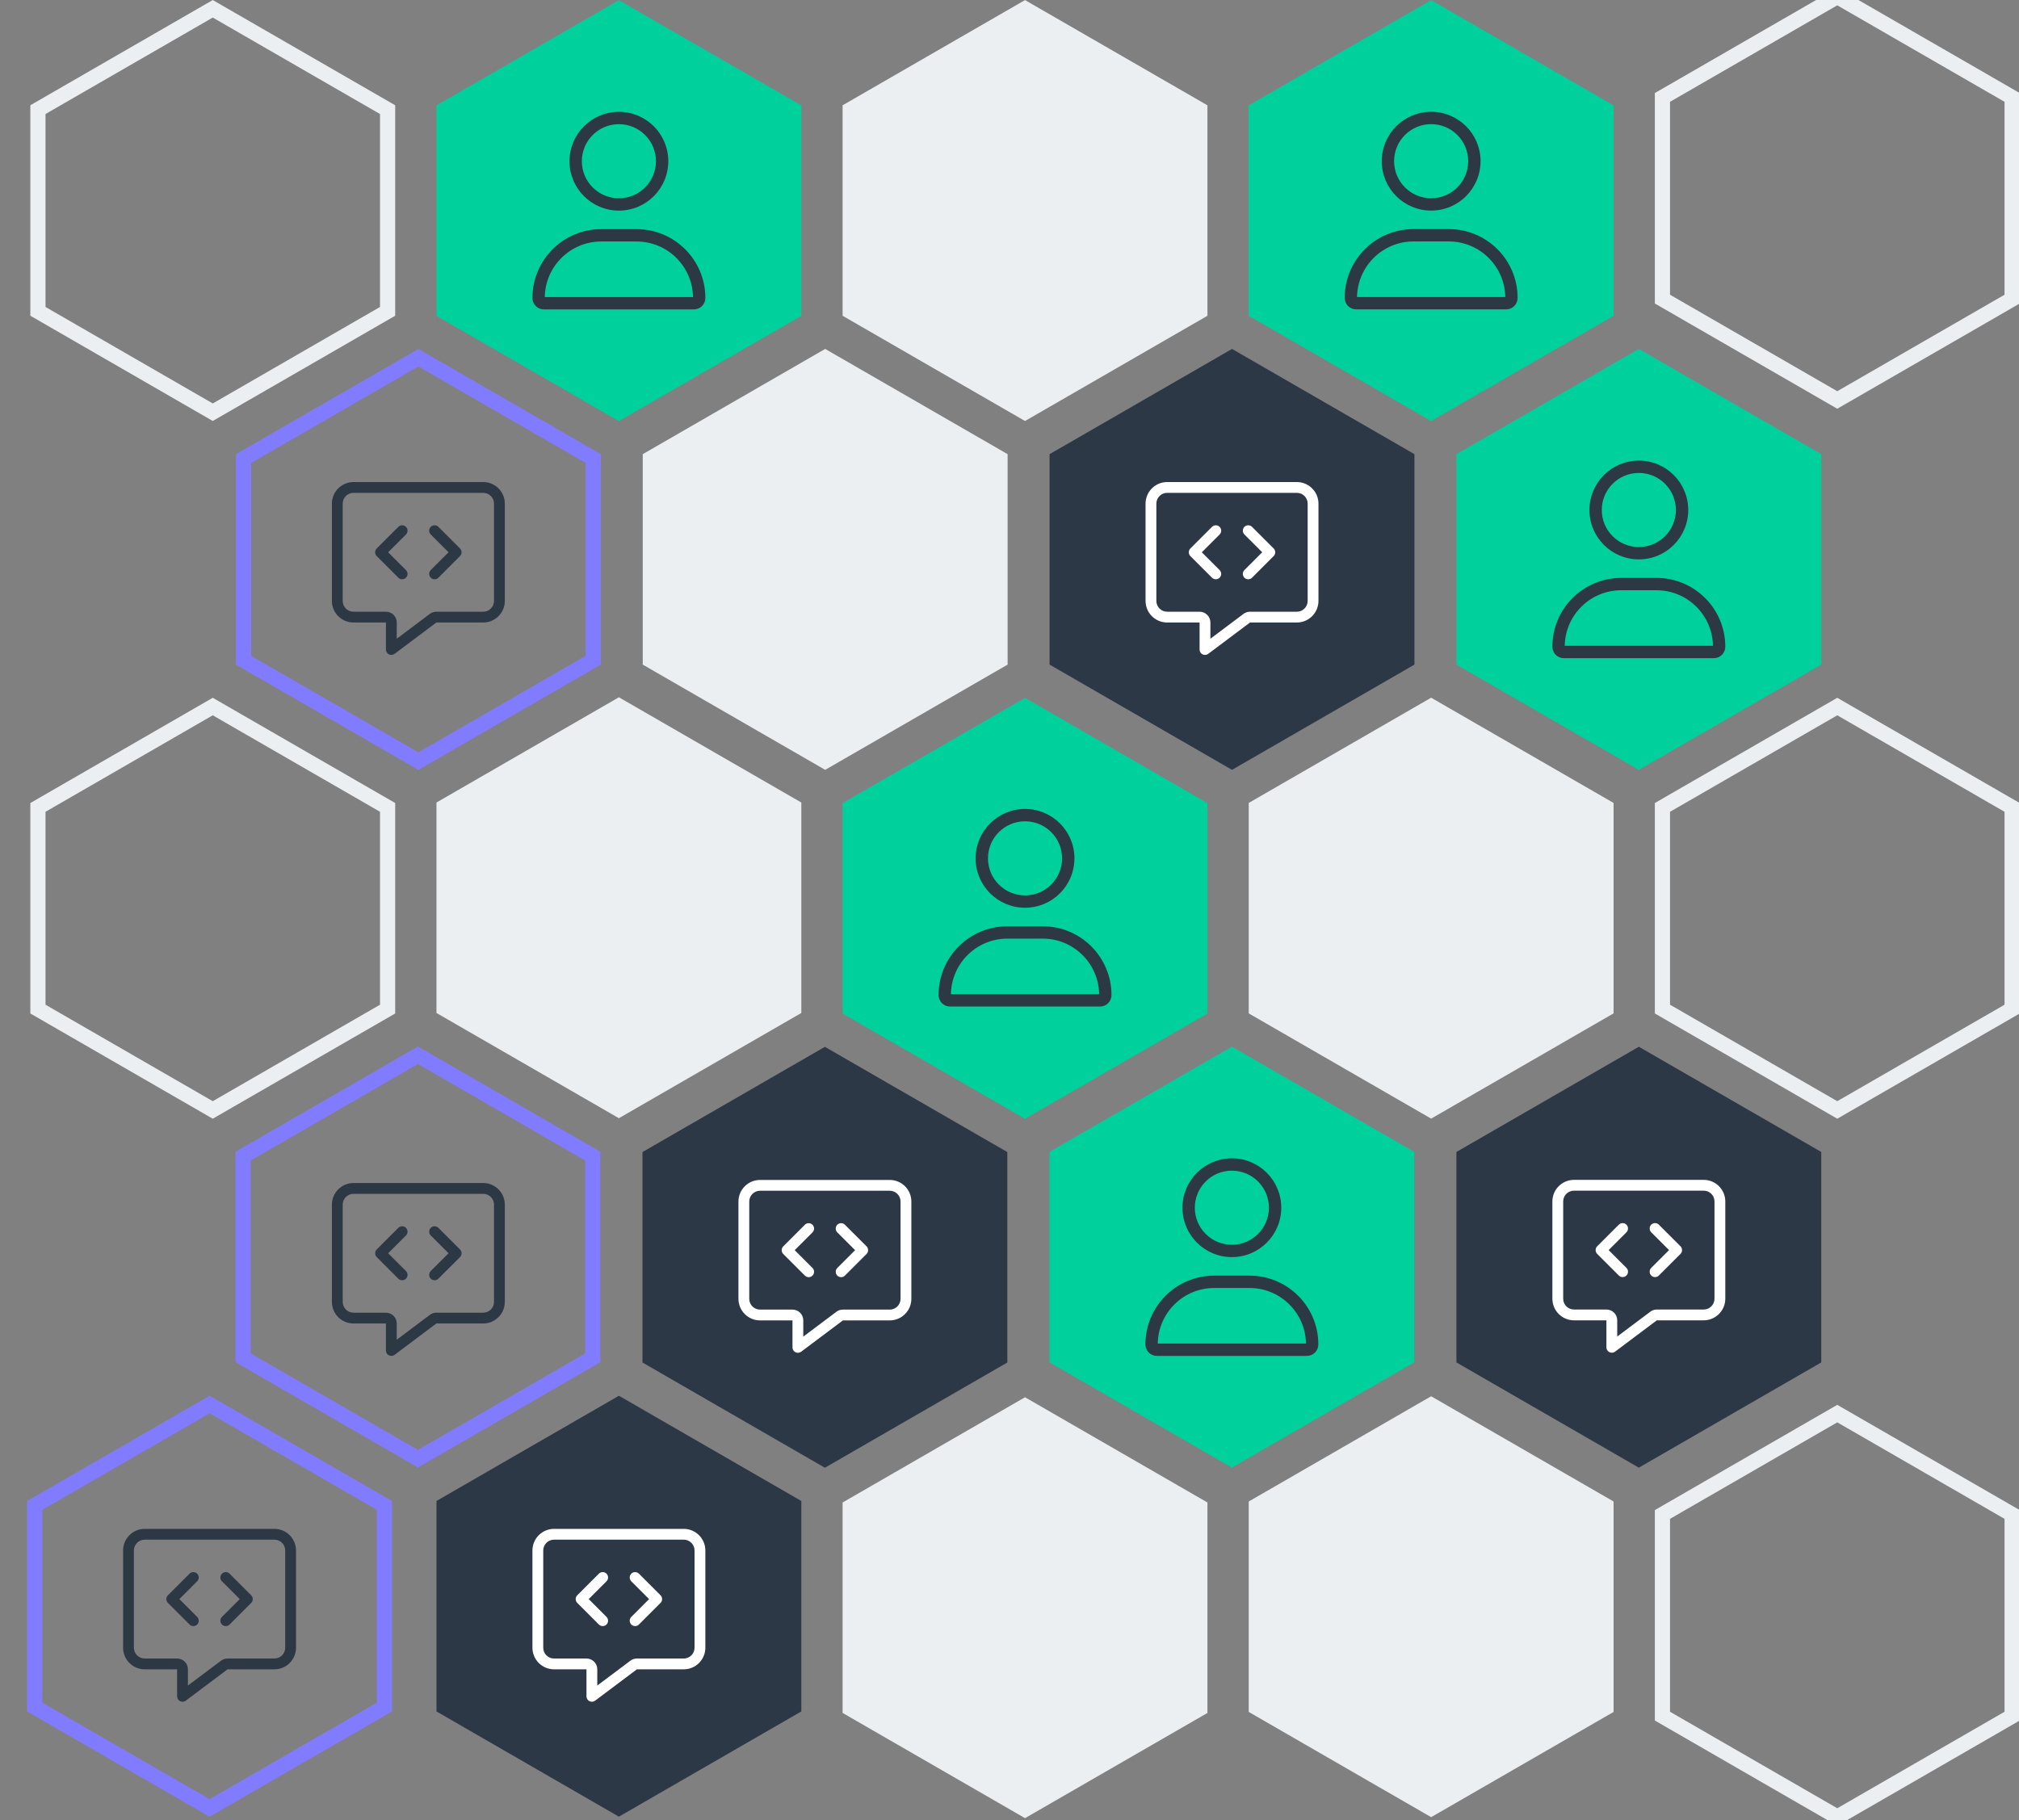
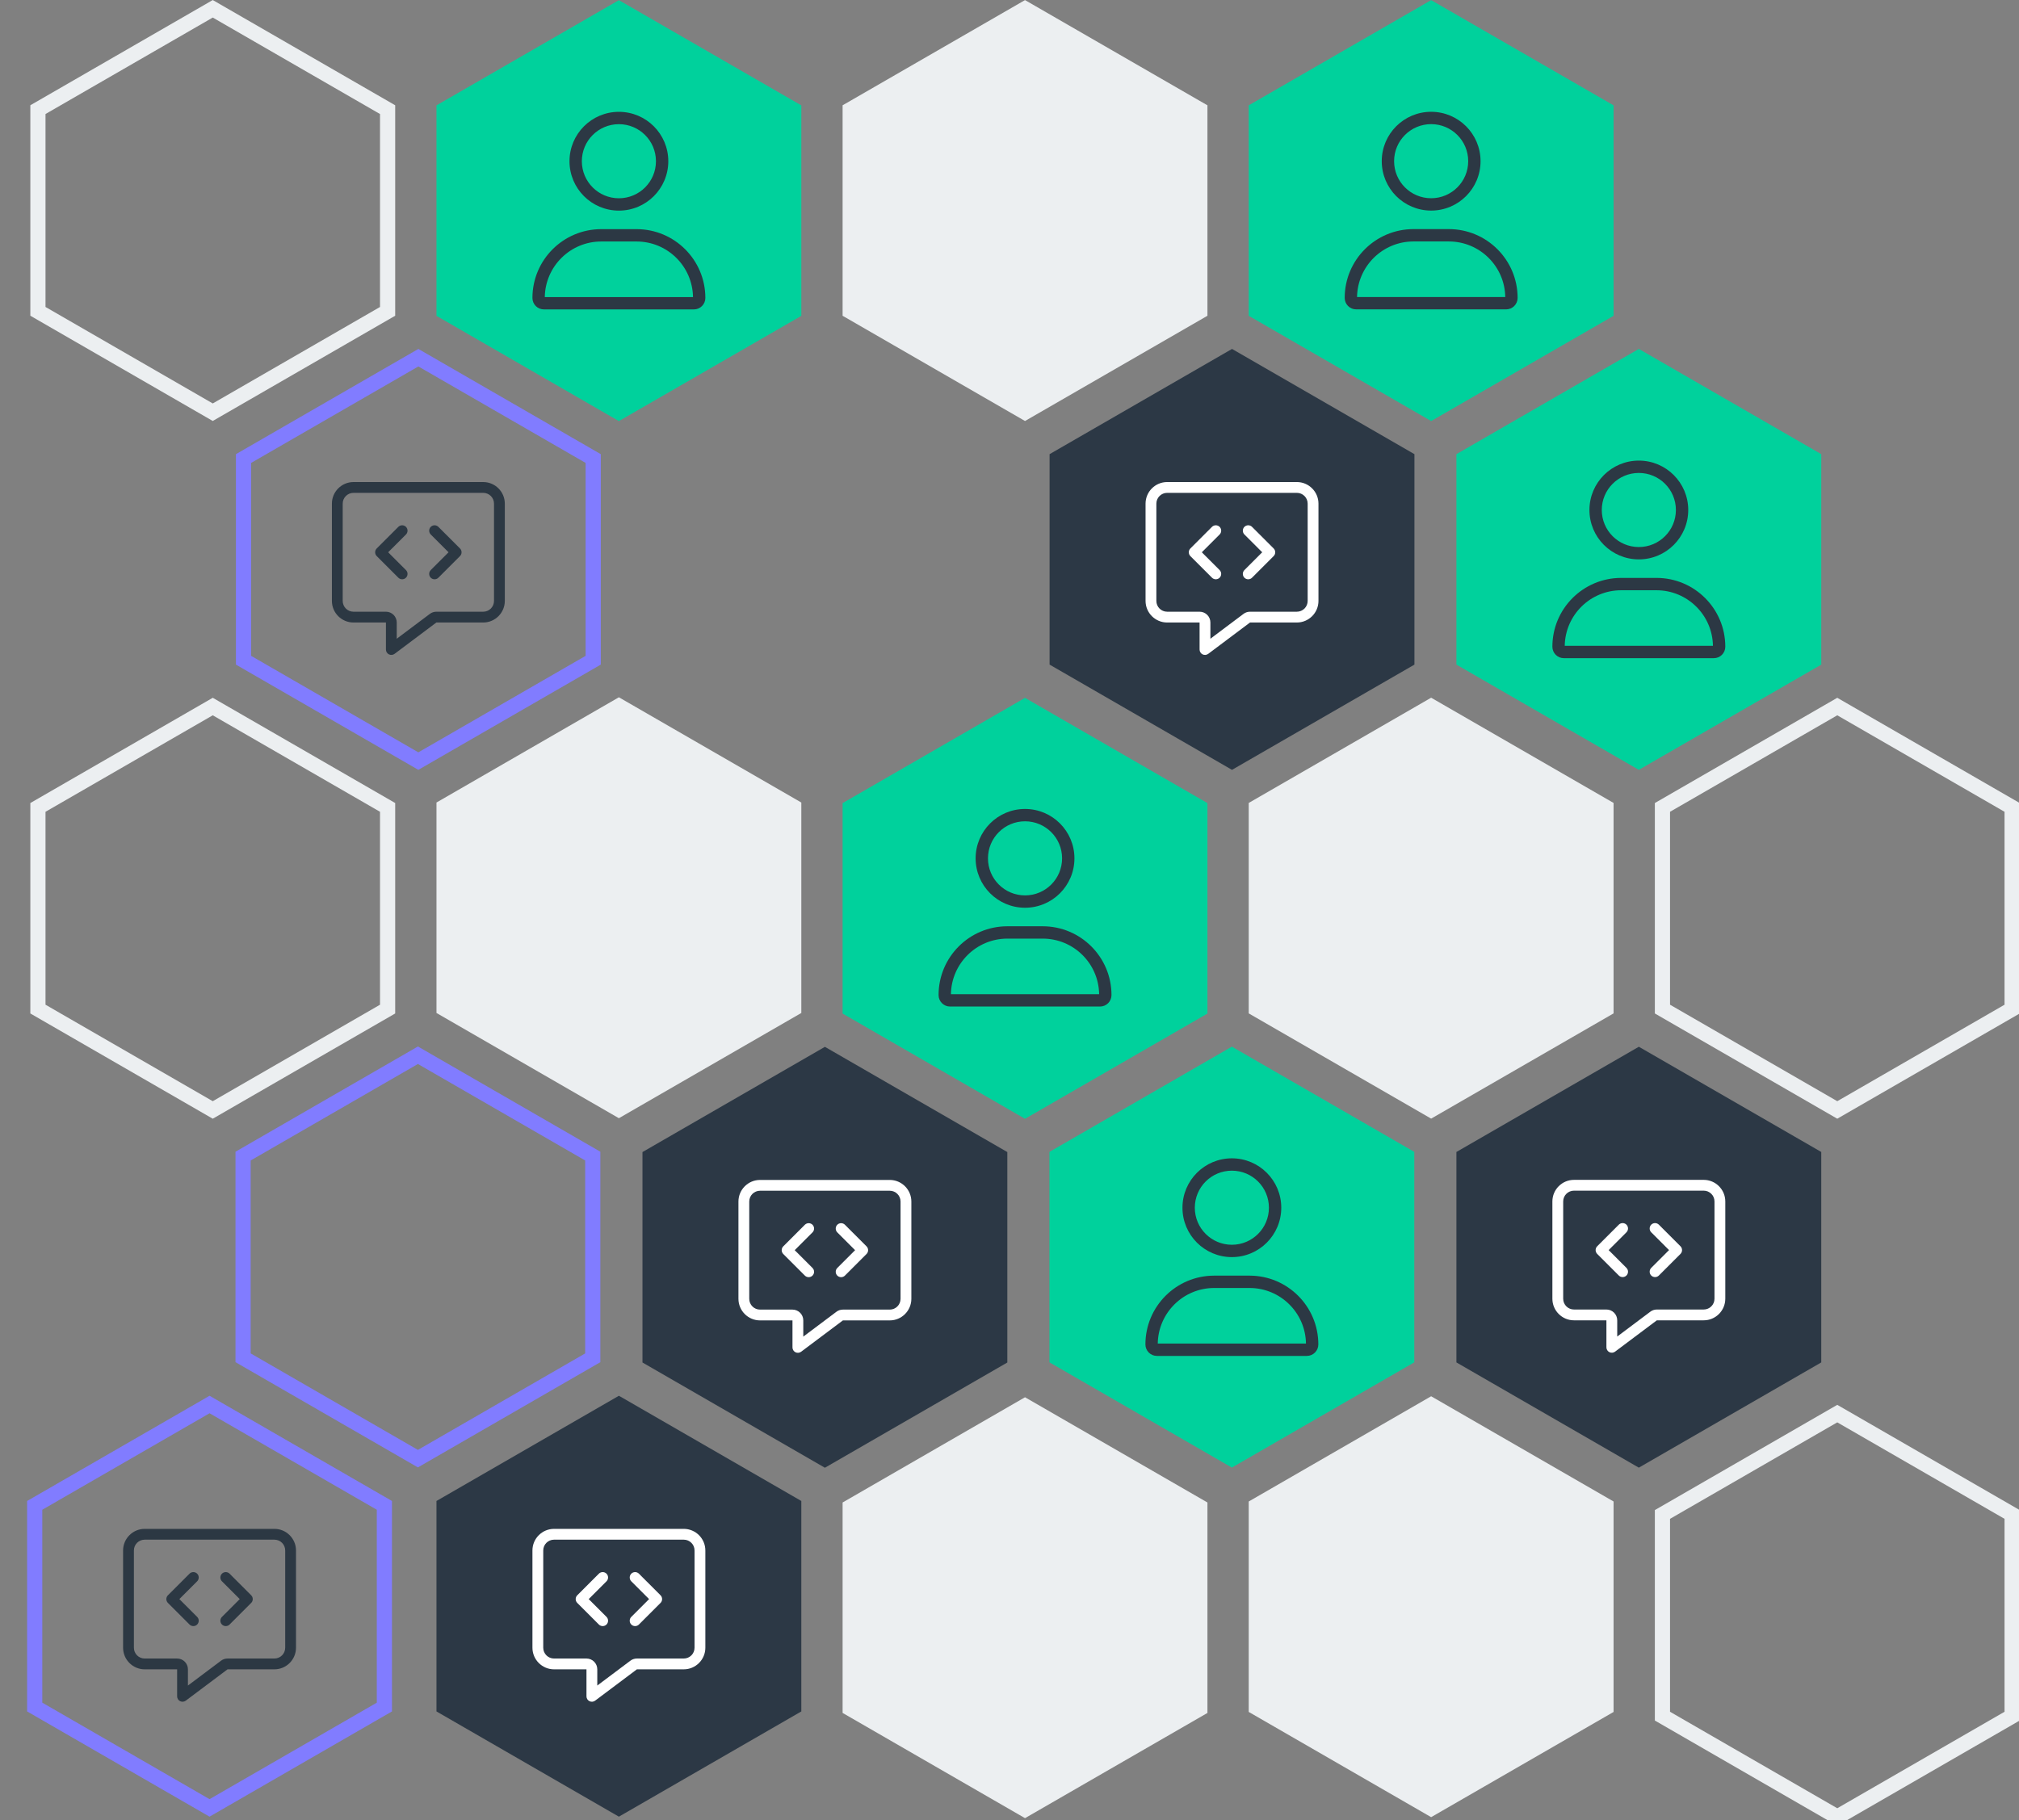
<svg xmlns="http://www.w3.org/2000/svg" id="a" data-name="Layer 1" viewBox="0 0 665.401 600">
  <rect x="0" y="0" width="665.401" height="600" fill="#808080" stroke="none" />
  <defs>
    <style>
      .y {
        fill: #817cff;
      }

      .z {
        fill: #fff;
      }

      .aa {
        fill: #2c3843;
      }

      .ab {
        fill: #2c3845;
      }

      .ac {
        fill: #eceff1;
      }

      .ad {
        fill: #00d19c;
      }

      .ae {
        fill: #2c3844;
      }
    </style>
  </defs>
  <g id="b" data-name="Polygon">
    <path class="ac" d="M70.118,5.786l55.125,31.804v63.595l-55.125,31.804-55.118-31.804v-63.602L70.118,5.786M70.118.013L10,34.695v69.378l60.118,34.689,60.125-34.689V34.702L70.118.013h0Z" />
  </g>
  <path id="c" data-name="Polygon-2" class="ac" d="M337.813.027l60.125,34.689v69.37l-60.125,34.689-60.118-34.689V34.708L337.813.027Z" />
-   <path id="d" data-name="Polygon-4" class="ac" d="M271.952,115.016l60.125,34.689v69.37l-60.125,34.689-60.118-34.689v-69.37l60.118-34.689Z" />
  <path id="e" data-name="Polygon-5" class="ac" d="M471.661,229.984l60.125,34.689v69.37l-60.125,34.689-60.118-34.689v-69.37l60.118-34.689Z" />
  <g id="f" data-name="Polygon-6">
    <path class="ac" d="M70.118,235.784l55.125,31.804v63.595l-55.125,31.804-55.118-31.804v-63.595l55.118-31.804M70.118,230.011l-60.118,34.689v69.37l60.118,34.689,60.125-34.689v-69.37l-60.125-34.689h0Z" />
  </g>
  <g id="g" data-name="Polygon-6">
    <path class="ac" d="M605.509,235.784l55.125,31.804v63.595l-55.125,31.804-55.118-31.804v-63.595l55.118-31.804M605.508,230.011l-60.118,34.689v69.37l60.118,34.689,60.125-34.689v-69.37l-60.125-34.689h0Z" />
  </g>
  <g id="h" data-name="Polygon-6">
    <path class="ac" d="M605.509,468.85l55.125,31.804v63.595l-55.125,31.804-55.118-31.804v-63.595l55.118-31.804M605.508,463.078l-60.118,34.689v69.37l60.118,34.689,60.125-34.689v-69.37l-60.125-34.689h0Z" />
  </g>
  <g id="i" data-name="Polygon-6">
-     <path class="ac" d="M605.509,1.755l55.125,31.804v63.595l-55.125,31.804-55.118-31.804v-63.595l55.118-31.804M605.508-4.017l-60.118,34.689v69.37l60.118,34.689,60.125-34.689V30.671l-60.125-34.689h0Z" />
-   </g>
+     </g>
  <path id="j" data-name="Polygon-7" class="ad" d="M337.813,230.039l60.125,34.689v69.37l-60.125,34.689-60.118-34.689v-69.37l60.118-34.689Z" />
  <g id="k" data-name="Polygon-9">
    <path class="y" d="M137.733,350.724l55.125,31.804v63.595l-55.125,31.804-55.118-31.804v-63.595l55.118-31.804M137.733,344.951l-60.118,34.689v69.37l60.118,34.689,60.125-34.689v-69.37l-60.125-34.689h0Z" />
  </g>
  <path id="l" data-name="Polygon-10" class="ac" d="M471.661,460.248l60.125,34.689v69.37l-60.125,34.682-60.118-34.689v-69.363l60.118-34.689Z" />
  <path id="m" data-name="Polygon-12" class="ac" d="M337.813,460.576l60.125,34.689v69.37l-60.125,34.682-60.118-34.689v-69.363l60.118-34.689Z" />
  <path id="n" data-name="Polygon-13" class="ad" d="M540.108,115.016l60.125,34.689v69.37l-60.125,34.689-60.118-34.689v-69.37l60.118-34.689Z" />
  <path id="o" data-name="Polygon-16" class="ad" d="M405.983,345.007l60.125,34.689v69.37l-60.125,34.689-60.118-34.689v-69.37l60.118-34.689h0Z" />
  <path id="p" data-name="Polygon-18" class="ad" d="M471.661.04l60.125,34.689v69.37l-60.125,34.689-60.118-34.689V34.722L471.661.04Z" />
  <path id="q" data-name="Polygon-19" class="ad" d="M203.966.053l60.125,34.689v69.37l-60.125,34.689-60.118-34.689V34.735L203.966.053Z" />
  <path id="r" data-name="Polygon-20" class="ac" d="M203.966,229.845l60.125,34.689v69.37l-60.125,34.689-60.118-34.689v-69.37l60.118-34.689h0Z" />
  <path id="s" data-name="Polygon-30" class="ab" d="M406.03,115.016l60.125,34.689v69.37l-60.125,34.689-60.118-34.689v-69.37l60.118-34.682v-.007Z" />
  <path id="t" data-name="Polygon-31" class="ab" d="M540.108,345.034l60.125,34.689v69.37l-60.125,34.689-60.118-34.689v-69.37l60.118-34.682v-.007Z" />
  <path id="u" data-name="Polygon-32" class="ab" d="M271.858,345.062l60.125,34.689v69.37l-60.125,34.689-60.118-34.689v-69.37l60.118-34.682v-.007Z" />
  <path id="v" data-name="Polygon-33" class="ab" d="M203.966,460.078l60.125,34.689v69.37l-60.125,34.689-60.118-34.689v-69.37l60.118-34.682v-.007Z" />
  <g id="w" data-name="Polygon-33">
    <path class="y" d="M69.063,465.854l55.119,31.801v63.595l-55.125,31.804-55.118-31.804v-63.595l55.124-31.801M69.057,460.078v.007s-60.118,34.682-60.118,34.682v69.37l60.118,34.689,60.125-34.689v-69.37l-60.125-34.689h0Z" />
  </g>
  <g id="x" data-name="Polygon-35">
    <path class="y" d="M137.88,120.792l55.119,31.801v63.595l-55.125,31.804-55.118-31.804v-63.595l55.124-31.801M137.874,115.016v.007l-60.118,34.682v69.37l60.118,34.689,60.125-34.689v-69.37l-60.125-34.689h0Z" />
  </g>
  <path class="aa" d="M130.754,205.2c0-1.97-1.592-3.562-3.562-3.562h-10.685c-1.97,0-3.562-1.592-3.562-3.562v-32.056c0-1.97,1.592-3.562,3.562-3.562h42.741c1.97,0,3.562,1.592,3.562,3.562v32.056c0,1.97-1.592,3.562-3.562,3.562h-15.438c-.768,0-1.525.245-2.137.712l-10.919,8.192v-5.343ZM116.507,158.897c-3.929,0-7.123,3.194-7.123,7.123v32.056c0,3.929,3.194,7.123,7.123,7.123h10.685v8.904c0,.679.378,1.291.979,1.592.601.301,1.325.234,1.87-.167l13.768-10.329h15.438c3.929,0,7.123-3.194,7.123-7.123v-32.056c0-3.929-3.194-7.123-7.123-7.123h-42.741ZM133.793,176.183c.69-.69.69-1.825,0-2.515s-1.825-.69-2.515,0l-7.123,7.123c-.69.69-.69,1.825,0,2.515l7.123,7.123c.69.69,1.825.69,2.515,0s.69-1.825,0-2.515l-5.866-5.866,5.866-5.866ZM144.478,173.667c-.69-.69-1.825-.69-2.515,0s-.69,1.825,0,2.515l5.866,5.866-5.866,5.866c-.69.69-.69,1.825,0,2.515s1.825.69,2.515,0l7.123-7.123c.69-.69.69-1.825,0-2.515l-7.123-7.123h0Z" />
-   <path class="aa" d="M130.754,436.262c0-1.97-1.592-3.562-3.562-3.562h-10.685c-1.97,0-3.562-1.592-3.562-3.562v-32.056c0-1.97,1.592-3.562,3.562-3.562h42.741c1.97,0,3.562,1.592,3.562,3.562v32.056c0,1.97-1.592,3.562-3.562,3.562h-15.438c-.768,0-1.525.245-2.137.712l-10.919,8.192v-5.343ZM116.507,389.96c-3.929,0-7.123,3.194-7.123,7.123v32.056c0,3.929,3.194,7.123,7.123,7.123h10.685v8.904c0,.679.378,1.291.979,1.592.601.301,1.325.234,1.87-.167l13.768-10.329h15.438c3.929,0,7.123-3.194,7.123-7.123v-32.056c0-3.929-3.194-7.123-7.123-7.123h-42.741ZM133.793,407.245c.69-.69.69-1.825,0-2.515s-1.825-.69-2.515,0l-7.123,7.123c-.69.69-.69,1.825,0,2.515l7.123,7.123c.69.69,1.825.69,2.515,0s.69-1.825,0-2.515l-5.866-5.866,5.866-5.866ZM144.478,404.73c-.69-.69-1.825-.69-2.515,0s-.69,1.825,0,2.515l5.866,5.866-5.866,5.866c-.69.69-.69,1.825,0,2.515s1.825.69,2.515,0l7.123-7.123c.69-.69.69-1.825,0-2.515l-7.123-7.123h0Z" />
  <path class="aa" d="M61.937,550.261c0-1.97-1.592-3.562-3.562-3.562h-10.685c-1.97,0-3.562-1.592-3.562-3.562v-32.056c0-1.97,1.592-3.562,3.562-3.562h42.741c1.97,0,3.562,1.592,3.562,3.562v32.056c0,1.97-1.592,3.562-3.562,3.562h-15.438c-.768,0-1.525.245-2.137.712l-10.919,8.192v-5.343ZM47.69,503.959c-3.929,0-7.123,3.194-7.123,7.123v32.056c0,3.929,3.194,7.123,7.123,7.123h10.685v8.904c0,.679.378,1.291.979,1.592.601.301,1.325.234,1.87-.167l13.768-10.329h15.438c3.929,0,7.123-3.194,7.123-7.123v-32.056c0-3.929-3.194-7.123-7.123-7.123h-42.741ZM64.976,521.244c.69-.69.69-1.825,0-2.515s-1.825-.69-2.515,0l-7.123,7.123c-.69.69-.69,1.825,0,2.515l7.123,7.123c.69.69,1.825.69,2.515,0s.69-1.825,0-2.515l-5.866-5.866,5.866-5.866ZM75.661,518.729c-.69-.69-1.825-.69-2.515,0s-.69,1.825,0,2.515l5.866,5.866-5.866,5.866c-.69.69-.69,1.825,0,2.515s1.825.69,2.515,0l7.123-7.123c.69-.69.69-1.825,0-2.515l-7.123-7.123h0Z" />
  <path class="z" d="M398.91,205.2c0-1.97-1.592-3.562-3.562-3.562h-10.685c-1.97,0-3.562-1.592-3.562-3.562v-32.056c0-1.97,1.592-3.562,3.562-3.562h42.741c1.97,0,3.562,1.592,3.562,3.562v32.056c0,1.97-1.592,3.562-3.562,3.562h-15.438c-.768,0-1.525.245-2.137.712l-10.919,8.192v-5.343ZM384.663,158.897c-3.929,0-7.123,3.194-7.123,7.123v32.056c0,3.929,3.194,7.123,7.123,7.123h10.685v8.904c0,.679.378,1.291.979,1.592.601.301,1.325.234,1.87-.167l13.768-10.329h15.438c3.929,0,7.123-3.194,7.123-7.123v-32.056c0-3.929-3.194-7.123-7.123-7.123h-42.741ZM401.949,176.183c.69-.69.69-1.825,0-2.515s-1.825-.69-2.515,0l-7.123,7.123c-.69.69-.69,1.825,0,2.515l7.123,7.123c.69.69,1.825.69,2.515,0s.69-1.825,0-2.515l-5.866-5.866,5.866-5.866ZM412.634,173.667c-.69-.69-1.825-.69-2.515,0s-.69,1.825,0,2.515l5.866,5.866-5.866,5.866c-.69.69-.69,1.825,0,2.515s1.825.69,2.515,0l7.123-7.123c.69-.69.69-1.825,0-2.515l-7.123-7.123h0Z" />
  <path class="z" d="M196.846,550.261c0-1.97-1.592-3.562-3.562-3.562h-10.685c-1.97,0-3.562-1.592-3.562-3.562v-32.056c0-1.97,1.592-3.562,3.562-3.562h42.741c1.97,0,3.562,1.592,3.562,3.562v32.056c0,1.97-1.592,3.562-3.562,3.562h-15.438c-.768,0-1.525.245-2.137.712l-10.919,8.192v-5.343ZM182.599,503.959c-3.929,0-7.123,3.194-7.123,7.123v32.056c0,3.929,3.194,7.123,7.123,7.123h10.685v8.904c0,.679.378,1.291.979,1.592.601.301,1.325.234,1.87-.167l13.768-10.329h15.438c3.929,0,7.123-3.194,7.123-7.123v-32.056c0-3.929-3.194-7.123-7.123-7.123h-42.741ZM199.884,521.244c.69-.69.69-1.825,0-2.515s-1.825-.69-2.515,0l-7.123,7.123c-.69.69-.69,1.825,0,2.515l7.123,7.123c.69.69,1.825.69,2.515,0s.69-1.825,0-2.515l-5.866-5.866,5.866-5.866ZM210.569,518.729c-.69-.69-1.825-.69-2.515,0s-.69,1.825,0,2.515l5.866,5.866-5.866,5.866c-.69.69-.69,1.825,0,2.515s1.825.69,2.515,0l7.123-7.123c.69-.69.69-1.825,0-2.515l-7.123-7.123h0Z" />
  <path class="z" d="M264.738,435.246c0-1.97-1.592-3.562-3.562-3.562h-10.685c-1.97,0-3.562-1.592-3.562-3.562v-32.056c0-1.97,1.592-3.562,3.562-3.562h42.741c1.97,0,3.562,1.592,3.562,3.562v32.056c0,1.97-1.592,3.562-3.562,3.562h-15.438c-.768,0-1.525.245-2.137.712l-10.919,8.192v-5.343ZM250.491,388.943c-3.929,0-7.123,3.194-7.123,7.123v32.056c0,3.929,3.194,7.123,7.123,7.123h10.685v8.904c0,.679.378,1.291.979,1.592.601.301,1.325.234,1.87-.167l13.768-10.329h15.438c3.929,0,7.123-3.194,7.123-7.123v-32.056c0-3.929-3.194-7.123-7.123-7.123h-42.741ZM267.777,406.229c.69-.69.69-1.825,0-2.515s-1.825-.69-2.515,0l-7.123,7.123c-.69.69-.69,1.825,0,2.515l7.123,7.123c.69.69,1.825.69,2.515,0,.69-.69.69-1.825,0-2.515l-5.866-5.866,5.866-5.866ZM278.462,403.713c-.69-.69-1.825-.69-2.515,0s-.69,1.825,0,2.515l5.866,5.866-5.866,5.866c-.69.69-.69,1.825,0,2.515s1.825.69,2.515,0l7.123-7.123c.69-.69.69-1.825,0-2.515l-7.123-7.123h0Z" />
  <path class="z" d="M532.988,435.218c0-1.97-1.592-3.562-3.562-3.562h-10.685c-1.97,0-3.562-1.592-3.562-3.562v-32.056c0-1.97,1.592-3.562,3.562-3.562h42.741c1.97,0,3.562,1.592,3.562,3.562v32.056c0,1.97-1.592,3.562-3.562,3.562h-15.438c-.768,0-1.525.245-2.137.712l-10.919,8.192v-5.343ZM518.741,388.916c-3.929,0-7.123,3.194-7.123,7.123v32.056c0,3.929,3.194,7.123,7.123,7.123h10.685v8.904c0,.679.378,1.291.979,1.592.601.301,1.325.234,1.87-.167l13.768-10.329h15.438c3.929,0,7.123-3.194,7.123-7.123v-32.056c0-3.929-3.194-7.123-7.123-7.123h-42.741ZM536.026,406.201c.69-.69.69-1.825,0-2.515s-1.825-.69-2.515,0l-7.123,7.123c-.69.69-.69,1.825,0,2.515l7.123,7.123c.69.69,1.825.69,2.515,0s.69-1.825,0-2.515l-5.866-5.866,5.866-5.866ZM546.712,403.686c-.69-.69-1.825-.69-2.515,0s-.69,1.825,0,2.515l5.866,5.866-5.866,5.866c-.69.69-.69,1.825,0,2.515s1.825.69,2.515,0l7.123-7.123c.69-.69.69-1.825,0-2.515l-7.123-7.123h0Z" />
  <path class="ae" d="M350.031,282.937c0-6.744-5.467-12.212-12.212-12.212s-12.212,5.467-12.212,12.212,5.467,12.212,12.212,12.212,12.212-5.467,12.212-12.212ZM321.537,282.937c0-8.992,7.29-16.282,16.282-16.282s16.282,7.29,16.282,16.282-7.29,16.282-16.282,16.282-16.282-7.29-16.282-16.282ZM313.396,327.713h48.847c-.153-10.138-8.421-18.317-18.61-18.317h-11.627c-10.176,0-18.445,8.179-18.61,18.317ZM309.325,328.006c0-12.53,10.151-22.681,22.681-22.681h11.627c12.53,0,22.681,10.151,22.681,22.681,0,2.086-1.692,3.778-3.778,3.778h-49.432c-2.086,0-3.778-1.692-3.778-3.778Z" />
  <path class="ae" d="M418.198,398.098c0-6.744-5.467-12.212-12.212-12.212s-12.212,5.467-12.212,12.212,5.467,12.212,12.212,12.212,12.212-5.467,12.212-12.212ZM389.704,398.098c0-8.992,7.29-16.282,16.282-16.282s16.282,7.29,16.282,16.282-7.29,16.282-16.282,16.282-16.282-7.29-16.282-16.282ZM381.563,442.874h48.847c-.153-10.138-8.421-18.317-18.61-18.317h-11.627c-10.176,0-18.445,8.179-18.61,18.317ZM377.493,443.167c0-12.53,10.151-22.681,22.681-22.681h11.627c12.53,0,22.681,10.151,22.681,22.681,0,2.086-1.692,3.778-3.778,3.778h-49.432c-2.086,0-3.778-1.692-3.778-3.778Z" />
  <path class="ae" d="M216.181,53.145c0-6.744-5.467-12.212-12.212-12.212s-12.212,5.467-12.212,12.212,5.467,12.212,12.212,12.212,12.212-5.467,12.212-12.212ZM187.687,53.145c0-8.992,7.29-16.282,16.282-16.282s16.282,7.29,16.282,16.282-7.29,16.282-16.282,16.282-16.282-7.29-16.282-16.282ZM179.546,97.921h48.847c-.153-10.138-8.421-18.317-18.61-18.317h-11.627c-10.176,0-18.445,8.179-18.61,18.317ZM175.475,98.214c0-12.53,10.151-22.681,22.681-22.681h11.627c12.53,0,22.681,10.151,22.681,22.681,0,2.086-1.692,3.778-3.778,3.778h-49.432c-2.086,0-3.778-1.692-3.778-3.778Z" />
  <path class="ae" d="M483.876,53.132c0-6.744-5.467-12.212-12.212-12.212s-12.212,5.467-12.212,12.212,5.467,12.212,12.212,12.212,12.212-5.467,12.212-12.212ZM455.382,53.132c0-8.992,7.29-16.282,16.282-16.282s16.282,7.29,16.282,16.282-7.29,16.282-16.282,16.282-16.282-7.29-16.282-16.282ZM447.241,97.908h48.847c-.153-10.138-8.421-18.317-18.61-18.317h-11.627c-10.176,0-18.445,8.179-18.61,18.317ZM443.171,98.2c0-12.53,10.151-22.681,22.681-22.681h11.627c12.53,0,22.681,10.151,22.681,22.681,0,2.086-1.692,3.778-3.778,3.778h-49.432c-2.086,0-3.778-1.692-3.778-3.778Z" />
  <path class="ae" d="M552.323,168.108c0-6.744-5.467-12.212-12.212-12.212s-12.212,5.467-12.212,12.212,5.467,12.212,12.212,12.212,12.212-5.467,12.212-12.212ZM523.829,168.108c0-8.992,7.29-16.282,16.282-16.282s16.282,7.29,16.282,16.282-7.29,16.282-16.282,16.282-16.282-7.29-16.282-16.282ZM515.688,212.884h48.847c-.153-10.138-8.421-18.317-18.61-18.317h-11.627c-10.176,0-18.445,8.179-18.61,18.317ZM511.617,213.176c0-12.53,10.151-22.681,22.681-22.681h11.627c12.53,0,22.681,10.151,22.681,22.681,0,2.086-1.692,3.778-3.778,3.778h-49.432c-2.086,0-3.778-1.692-3.778-3.778Z" />
</svg>